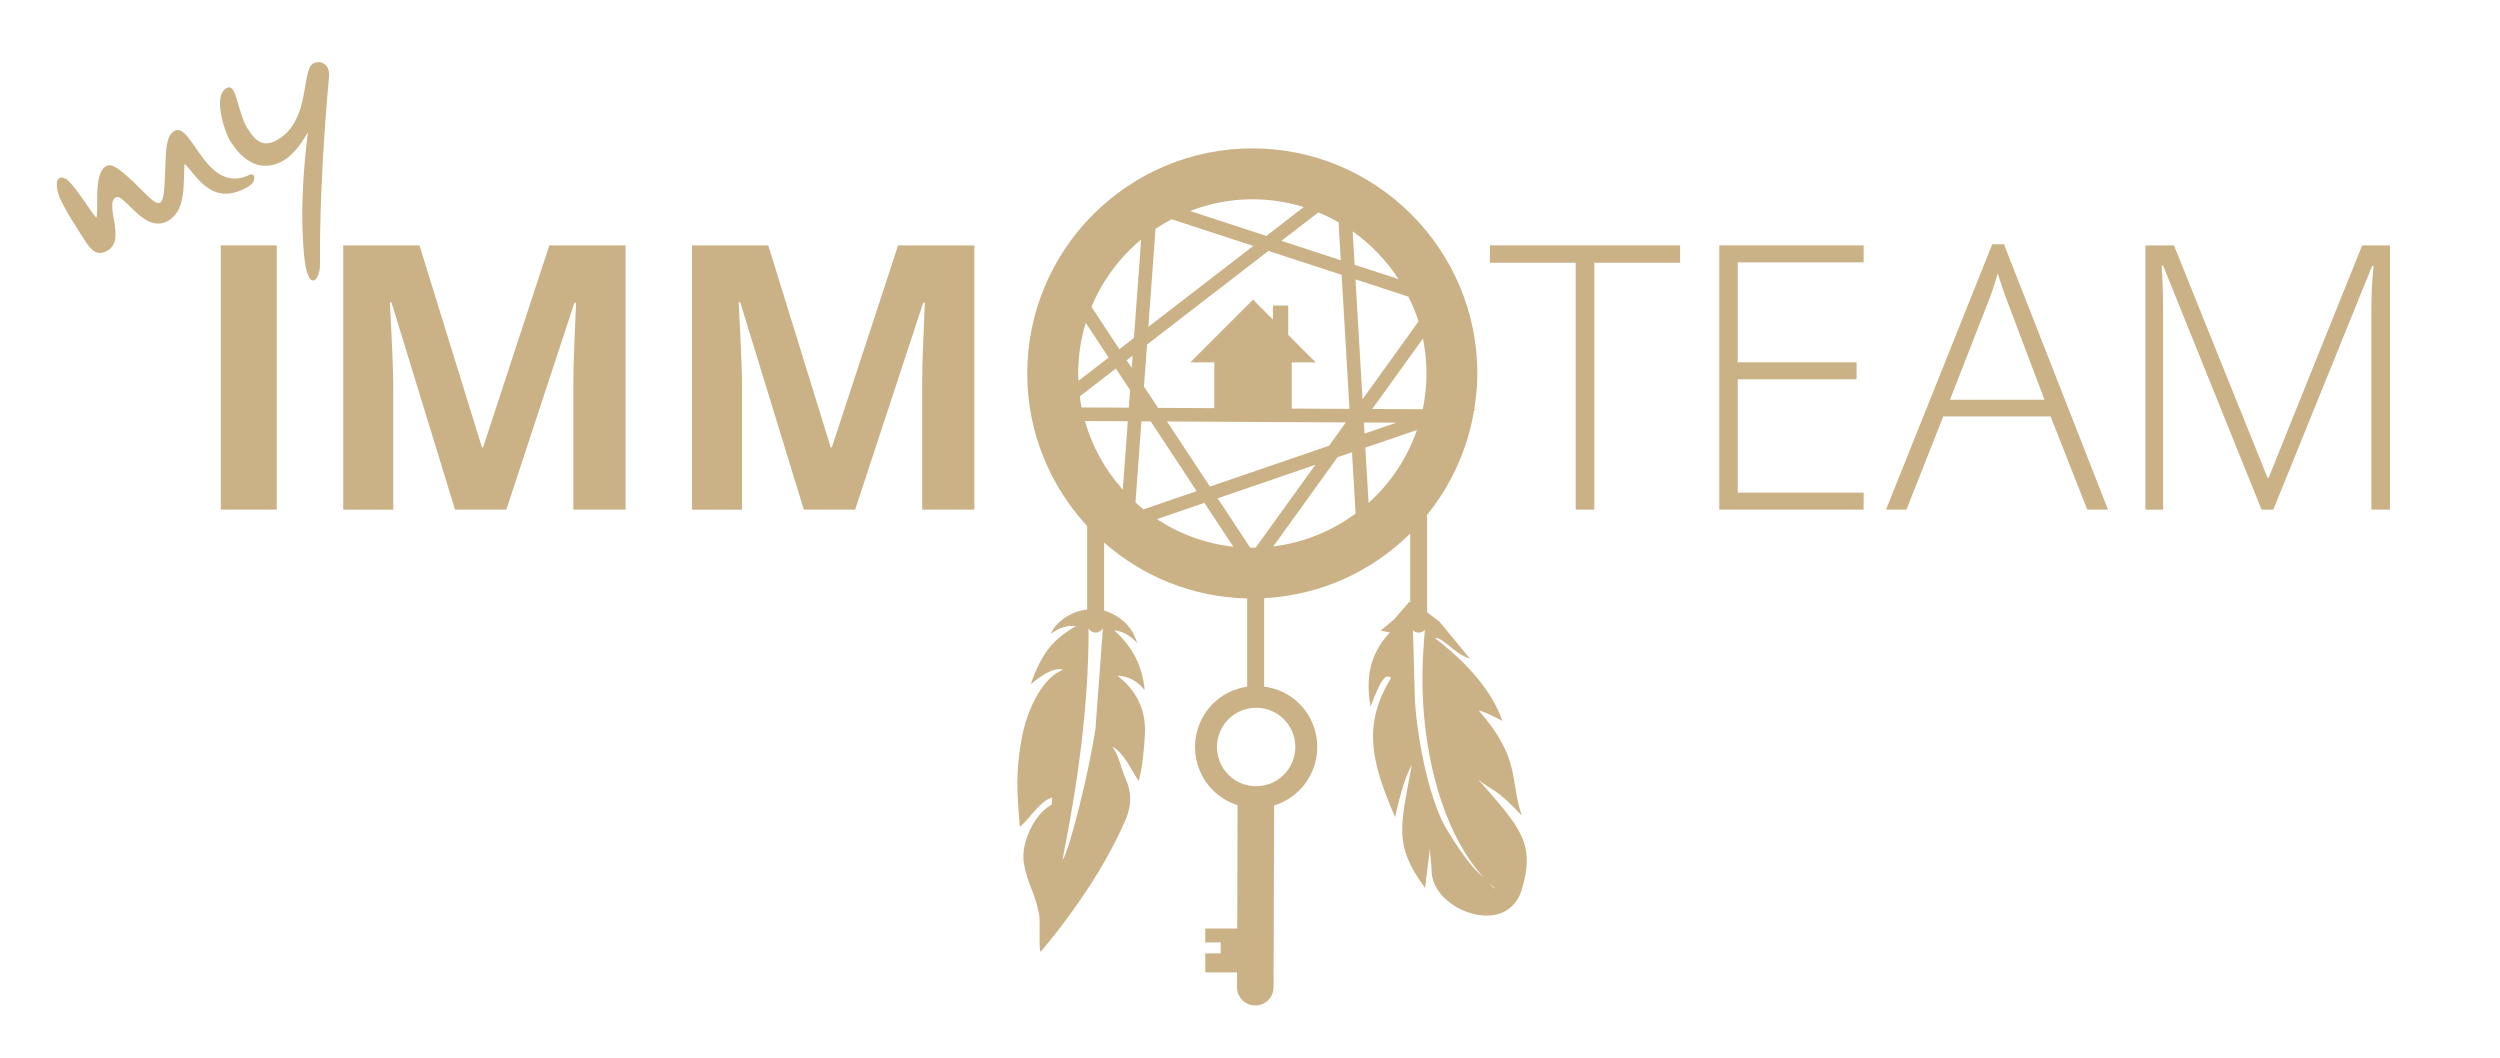
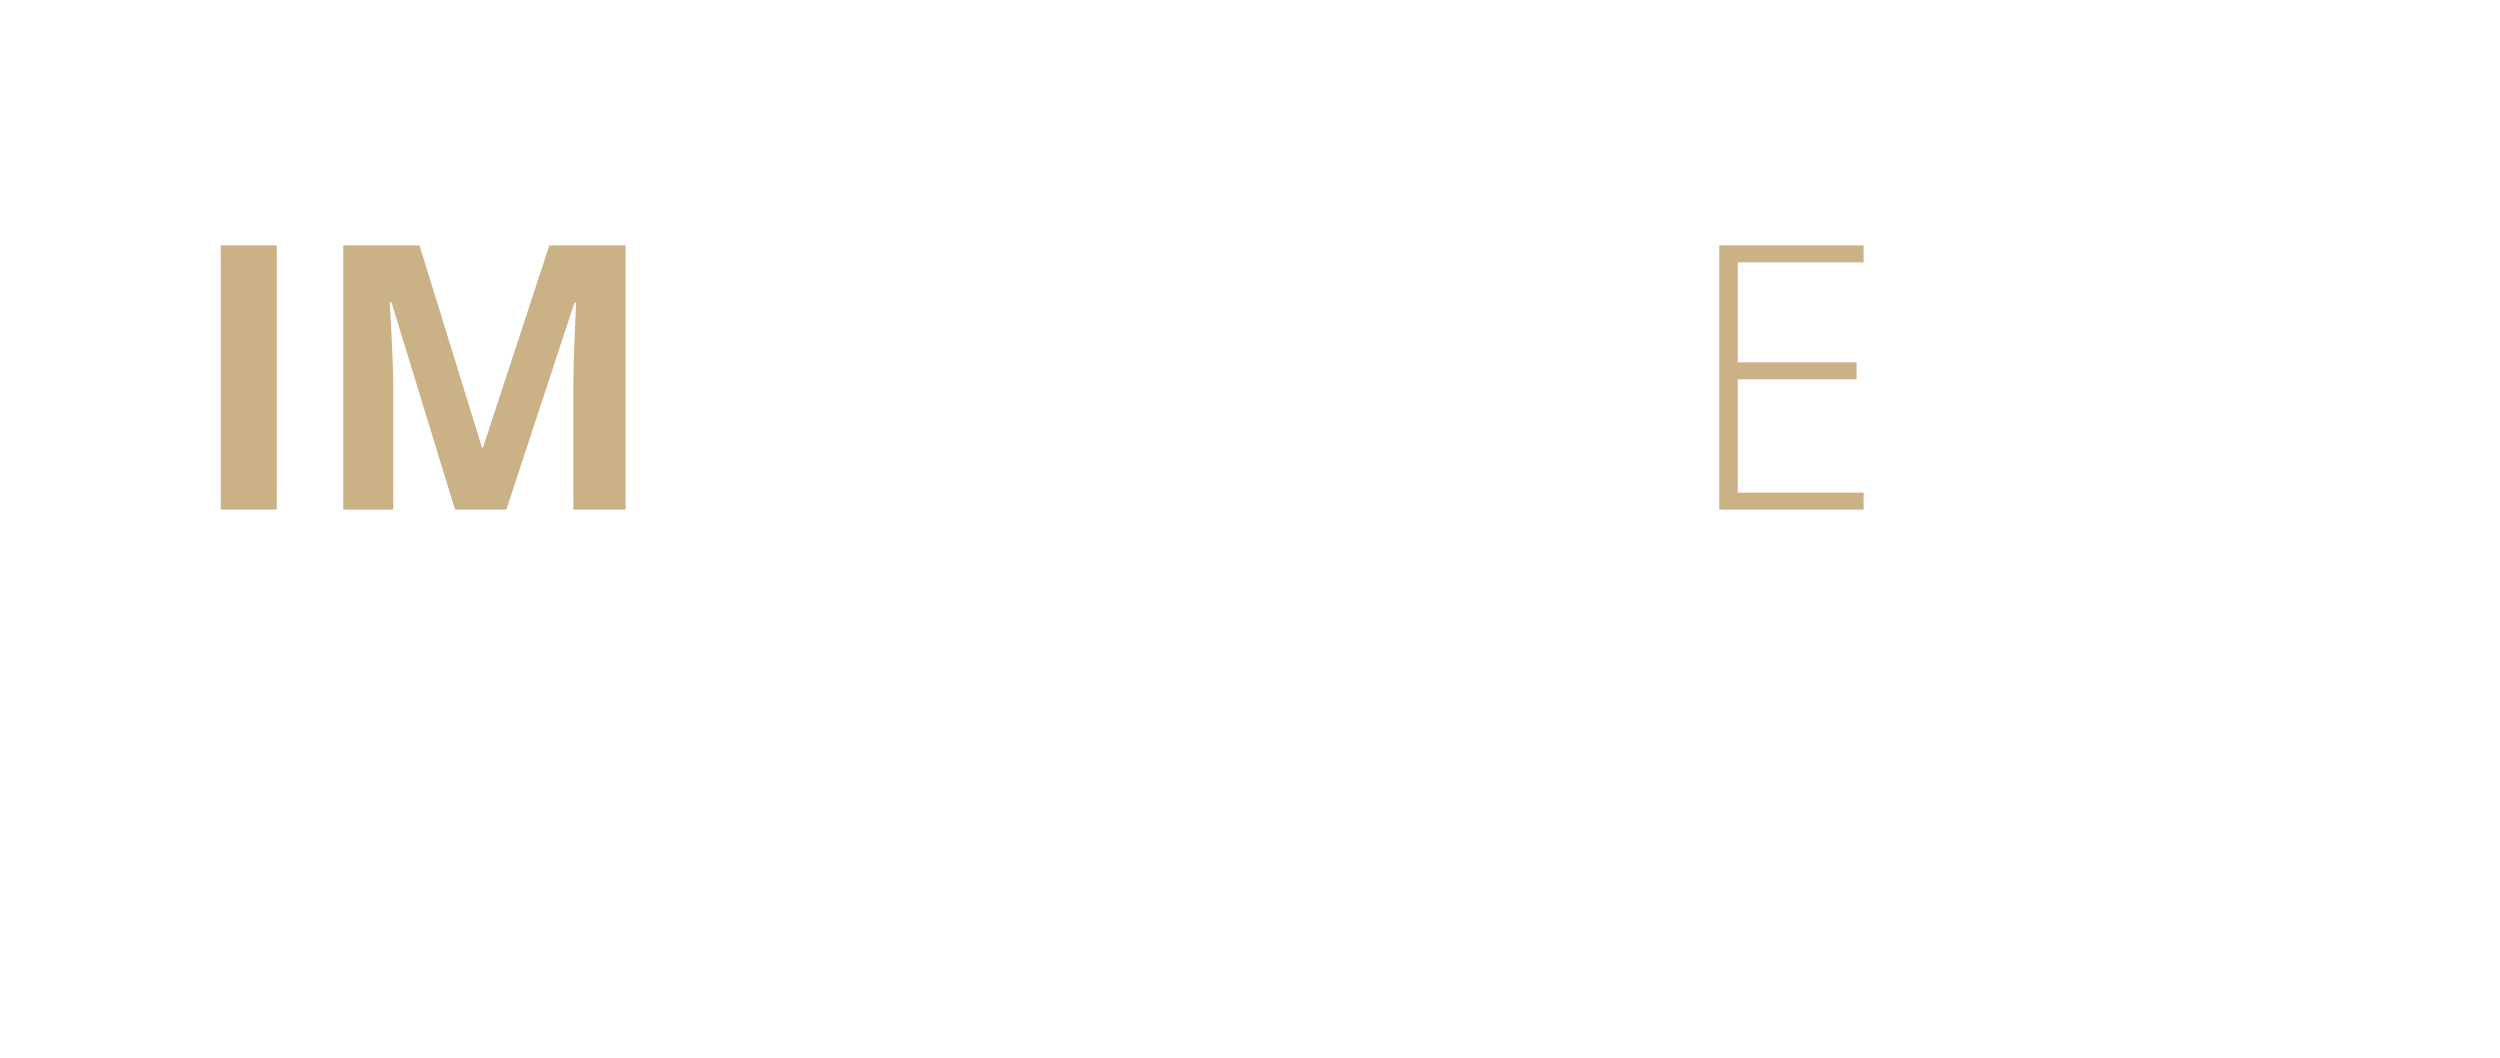
<svg xmlns="http://www.w3.org/2000/svg" xmlns:xlink="http://www.w3.org/1999/xlink" version="1.1" id="Ebene_1" x="0px" y="0px" width="189.983px" height="80.402px" viewBox="0 0 189.983 80.402" enable-background="new 0 0 189.983 80.402" xml:space="preserve">
  <rect x="16.777" y="18.647" fill="#CBB186" width="4.255" height="20.081" />
  <g>
    <defs>
      <rect id="SVGID_1_" x="4.316" y="4.721" width="177.307" height="71.69" />
    </defs>
    <clipPath id="SVGID_2_">
      <use xlink:href="#SVGID_1_" overflow="visible" />
    </clipPath>
    <path clip-path="url(#SVGID_2_)" fill="#CBB186" d="M34.581,38.729l-4.832-15.754h-0.123c0.173,3.205,0.26,5.342,0.26,6.414v9.34   h-3.802V18.647h5.793l4.749,15.355h0.083l5.037-15.355h5.793v20.081h-3.967v-9.505c0-0.449,0.007-0.966,0.021-1.553   c0.013-0.586,0.075-2.143,0.185-4.67h-0.124l-5.175,15.728H34.581z" />
-     <path clip-path="url(#SVGID_2_)" fill="#CBB186" d="M61.087,38.729l-4.832-15.754h-0.123c0.173,3.205,0.26,5.342,0.26,6.414v9.34   h-3.802V18.647h5.793l4.749,15.355h0.083l5.037-15.355h5.793v20.081h-3.967v-9.505c0-0.449,0.007-0.966,0.021-1.553   c0.013-0.586,0.075-2.143,0.185-4.67h-0.124l-5.175,15.728H61.087z" />
  </g>
-   <polygon fill="#CBB186" points="121.156,38.729 119.742,38.729 119.742,19.966 113.222,19.966 113.222,18.647 127.677,18.647   127.677,19.966 121.156,19.966 " />
  <polygon fill="#CBB186" points="141.623,38.729 130.655,38.729 130.655,18.647 141.623,18.647 141.623,19.938 132.055,19.938   132.055,27.534 141.088,27.534 141.088,28.825 132.055,28.825 132.055,37.438 141.623,37.438 " />
  <g>
    <defs>
-       <rect id="SVGID_3_" x="4.316" y="4.721" width="177.307" height="71.69" />
-     </defs>
+       </defs>
    <clipPath id="SVGID_4_">
      <use xlink:href="#SVGID_3_" overflow="visible" />
    </clipPath>
    <path clip-path="url(#SVGID_4_)" fill="#CBB186" d="M148.185,30.377h7.181l-2.733-7.238c-0.228-0.567-0.503-1.354-0.823-2.362   c-0.247,0.88-0.518,1.676-0.809,2.39L148.185,30.377z M155.83,31.641h-8.153l-2.8,7.087h-1.551l8.07-20.163h0.893l7.906,20.163   h-1.578L155.83,31.641z" />
    <path clip-path="url(#SVGID_4_)" fill="#CBB186" d="M171.863,38.729l-7.48-18.543h-0.11c0.073,1.136,0.11,2.299,0.11,3.489v15.054   h-1.346V18.647h2.168l7.113,17.663h0.082l7.108-17.663h2.114v20.081h-1.414V23.51c0-1.062,0.057-2.161,0.166-3.297h-0.109   l-7.509,18.516H171.863z" />
    <path clip-path="url(#SVGID_4_)" fill="#CBB186" d="M113.221,67.158c0.139,0.13,0.275,0.262,0.42,0.382   C113.438,67.451,113.326,67.307,113.221,67.158 M109.986,63.105c-1.242-1.967-2.246-6.488-2.46-9.852l-0.153-5.354   c0.116,0.106,0.267,0.175,0.436,0.175c0.186,0,0.351-0.081,0.469-0.207c-0.171,1.92-0.236,3.817-0.123,5.68   c0.311,5.099,1.857,10.161,4.577,13.113C111.647,65.812,110.613,64.104,109.986,63.105 M104.002,38.219l-0.246-4.2l3.922-1.344   C106.938,34.828,105.659,36.727,104.002,38.219 M103.645,32.108l2.468,0.013l-2.418,0.829L103.645,32.108z M103.008,21.229   l4.019,1.314c0.3,0.606,0.567,1.232,0.772,1.886l-4.258,5.913L103.008,21.229z M96.762,41.524l4.883-6.781l1.1-0.376l0.272,4.658   C101.223,40.354,99.088,41.243,96.762,41.524 M95.424,41.616c-0.086,0.002-0.168,0.014-0.256,0.014   c-0.054,0-0.106-0.008-0.16-0.009l-2.475-3.754l7.424-2.545L95.424,41.616z M97.566,54.657c1.161,1.164,1.161,3.054,0,4.217   c-1.162,1.163-3.052,1.163-4.214,0c-1.161-1.163-1.161-3.053,0-4.217C94.515,53.496,96.404,53.496,97.566,54.657 M87.915,39.45   l3.611-1.238l2.198,3.335C91.595,41.313,89.62,40.573,87.915,39.45 M86.288,38.177l0.453-6.158l0.706,0.003l3.493,5.302   l-4.042,1.385C86.687,38.539,86.487,38.358,86.288,38.177 M85.066,26.538l-2.122-3.219c0.831-1.998,2.135-3.751,3.775-5.116   l-0.549,7.483L85.066,26.538z M86.004,27.96l-0.385-0.583l0.453-0.35L86.004,27.96z M85.782,30.98l-3.593-0.018   c-0.055-0.276-0.092-0.559-0.129-0.841l2.74-2.114l1.08,1.638L85.782,30.98z M85.325,37.208c-1.325-1.479-2.323-3.251-2.879-5.212   l3.26,0.017L85.325,37.208z M83.25,55.35c-0.485,3.316-2.001,9.369-2.51,10.014c1.153-5.824,1.997-11.666,1.985-17.6   c0.114,0.183,0.307,0.311,0.538,0.311c0.239,0,0.44-0.138,0.551-0.331L83.25,55.35z M81.934,28.387   c0-1.341,0.204-2.634,0.576-3.854l1.739,2.638l-2.287,1.764C81.954,28.751,81.934,28.571,81.934,28.387 M102.275,32.101   l-1.277,1.773l-9.051,3.103l-3.262-4.947L102.275,32.101z M87.168,26.182l9.225-7.114l5.562,1.816l0.596,10.187l-4.387-0.023   v-3.506h1.825l-2.092-2.093V23.22h-1.164v1.062l-1.511-1.511l-4.768,4.771h1.827v3.475l-4.279-0.022l-1.068-1.621L87.168,26.182z    M87.814,17.384c0.392-0.264,0.802-0.501,1.222-0.723l6.205,2.028l-7.975,6.151L87.814,17.384z M95.168,15.144   c1.359,0,2.672,0.207,3.906,0.59l-2.844,2.194l-5.793-1.894C91.908,15.467,93.5,15.144,95.168,15.144 M101.721,16.896l0.169,2.883   l-4.509-1.475l2.807-2.165C100.717,16.356,101.228,16.613,101.721,16.896 M106.276,21.212l-3.334-1.09l-0.147-2.541   C104.174,18.558,105.355,19.79,106.276,21.212 M108.403,28.387c0,0.93-0.099,1.836-0.282,2.712l-3.839-0.02l3.853-5.352   C108.311,26.587,108.403,27.476,108.403,28.387 M112.318,59.217c1.089,0.934,1.234,0.523,3.322,2.755   c-0.912-2.706-0.057-4.31-3.262-7.976c0.457,0.076,1.164,0.466,1.789,0.785c-0.752-2.188-2.531-4.29-5.103-6.274   c0.558-0.151,1.435,1.199,2.631,1.531l-2.303-2.793l-0.94-0.718v-7.201c0-0.059-0.019-0.11-0.033-0.164   c1.832-2.257,3.105-4.985,3.601-7.977l0.19-0.064l-0.18-0.001c0.145-0.893,0.239-1.801,0.239-2.733   c0-9.436-7.672-17.112-17.103-17.112c-9.43,0-17.102,7.677-17.102,17.112c0,4.47,1.736,8.534,4.552,11.585v6.35   c-1.292,0.125-2.421,1-2.773,1.868c0.565-0.463,1.198-0.686,1.927-0.61c-0.764,0.425-1.445,0.95-2.008,1.616   c-0.561,0.661-1.155,1.906-1.419,2.785c0.68-0.53,1.572-1.254,2.398-1.109c-0.015,0.032-0.015,0.043-0.02,0.045   c-0.037,0.02-0.077,0.042-0.117,0.06c-1.627,0.779-2.645,3.364-2.961,5.127c-0.466,2.625-0.364,3.976-0.157,6.616   c0.003,0.033,0.019,0.062,0.034,0.108c0.663-0.555,1.632-2.088,2.456-2.212c-0.047,0.048-0.024,0.513-0.079,0.546   c-1.292,0.693-2.321,2.896-2.1,4.342c0.259,1.714,0.858,2.276,1.167,3.98c0.102,0.56-0.031,2.254,0.089,2.81   c0.012,0.009,0.021,0.021,0.031,0.031c1.061-1.238,2.042-2.538,2.969-3.882c1.354-1.958,2.556-3.998,3.5-6.189   c0.455-1.056,0.445-2.104-0.044-3.144c-0.251-0.536-0.576-2.004-1.025-2.383c0.839,0.331,1.517,1.83,2.047,2.63   c0.026-0.106,0.045-0.176,0.062-0.245c0.258-1.07,0.341-2.166,0.408-3.264c0.09-1.519-0.369-2.837-1.437-3.933   c-0.191-0.195-0.41-0.364-0.647-0.576c0.862,0.049,1.516,0.418,2.067,1.107c-0.161-1.874-0.965-3.348-2.318-4.549   c0.719,0.09,1.288,0.441,1.751,0.985c-0.364-1.274-1.233-2.048-2.504-2.496l-0.008,0.104v-5.258c2.92,2.565,6.71,4.151,10.87,4.246   v6.706c-0.953,0.141-1.871,0.562-2.603,1.294c-1.811,1.812-1.811,4.761,0,6.572c0.542,0.543,1.187,0.919,1.873,1.136l-0.023,9.376   h-2.429v1.062l1.163-0.014l0.011,0.833l-1.174,0.015v1.438h2.416l-0.006,1.118c-0.002,0.387,0.155,0.736,0.406,0.988   c0.25,0.25,0.596,0.405,0.977,0.408c0.767,0.004,1.391-0.616,1.395-1.384l0.041-13.819c0.704-0.215,1.365-0.598,1.922-1.156   c1.811-1.81,1.811-4.76,0-6.572c-0.751-0.752-1.699-1.173-2.678-1.301v-6.721c4.318-0.227,8.212-2.054,11.098-4.913v5.222   l-0.062-0.035l-1.167,1.345l-1.01,0.848l0.695,0.136c-1.644,1.748-1.811,3.664-1.467,5.638c0.723-1.902,1.09-2.571,1.557-2.182   c-2.086,3.429-1.633,6.145,0.311,10.58c0.26-1.2,0.643-2.818,1.271-3.997c-0.854,4.715-1.422,6.083,1.002,9.382l0.371-3.041   c0.002,0.611,0.125,1.181,0.125,1.707c0.002,2.635,4.321,4.578,6.164,2.66c0.284-0.294,0.491-0.638,0.635-1.021   C116.746,64.103,115.584,62.951,112.318,59.217" />
    <path clip-path="url(#SVGID_4_)" fill="#CBB186" d="M18.532,14.365c-2.534,1.232-3.614-1.069-4.509-1.925   c-0.11,1.615,0.123,3.451-1.164,4.286c-1.864,1.208-3.411-2.13-4.074-1.716c-0.852,0.532,0.788,3.16-0.562,4.003   c-0.852,0.531-1.331-0.024-1.833-0.83c-0.251-0.402-1.667-2.509-1.946-3.427c-0.279-0.918-0.097-1.438,0.486-1.206   c0.583,0.234,2.023,2.636,2.384,3.003c0.237-0.411-0.264-3.322,0.721-3.905c0.402-0.251,0.89-0.08,2.989,2.049   c0.842,0.854,1.253,1.05,1.399,0.117c0.237-1.521-0.009-3.929,0.56-4.62c1.491-1.811,2.446,4.905,6.081,3.05   c0.332-0.045,0.274,0.386,0.212,0.534C19.169,14.029,18.791,14.24,18.532,14.365" />
    <path clip-path="url(#SVGID_4_)" fill="#CBB186" d="M24.318,20.006c0.005,0.725-0.204,1.149-0.394,1.268   c-0.355,0.222-0.682-0.447-0.817-1.893c-0.354-3.784,0.08-7.557,0.288-9.333c-0.31,0.557-0.913,1.565-1.788,2.111   c-1.184,0.739-2.756,0.728-4.1-1.429c-0.458-0.734-1.441-3.704-0.156-4.084c0.623-0.185,0.745,1.973,1.44,3.086   c0.664,1.064,1.272,1.532,2.408,0.823c2.367-1.479,1.717-5.178,2.57-5.709c0.544-0.341,1.307,0.021,1.241,0.936   C25.01,5.782,24.269,13.233,24.318,20.006" />
  </g>
</svg>